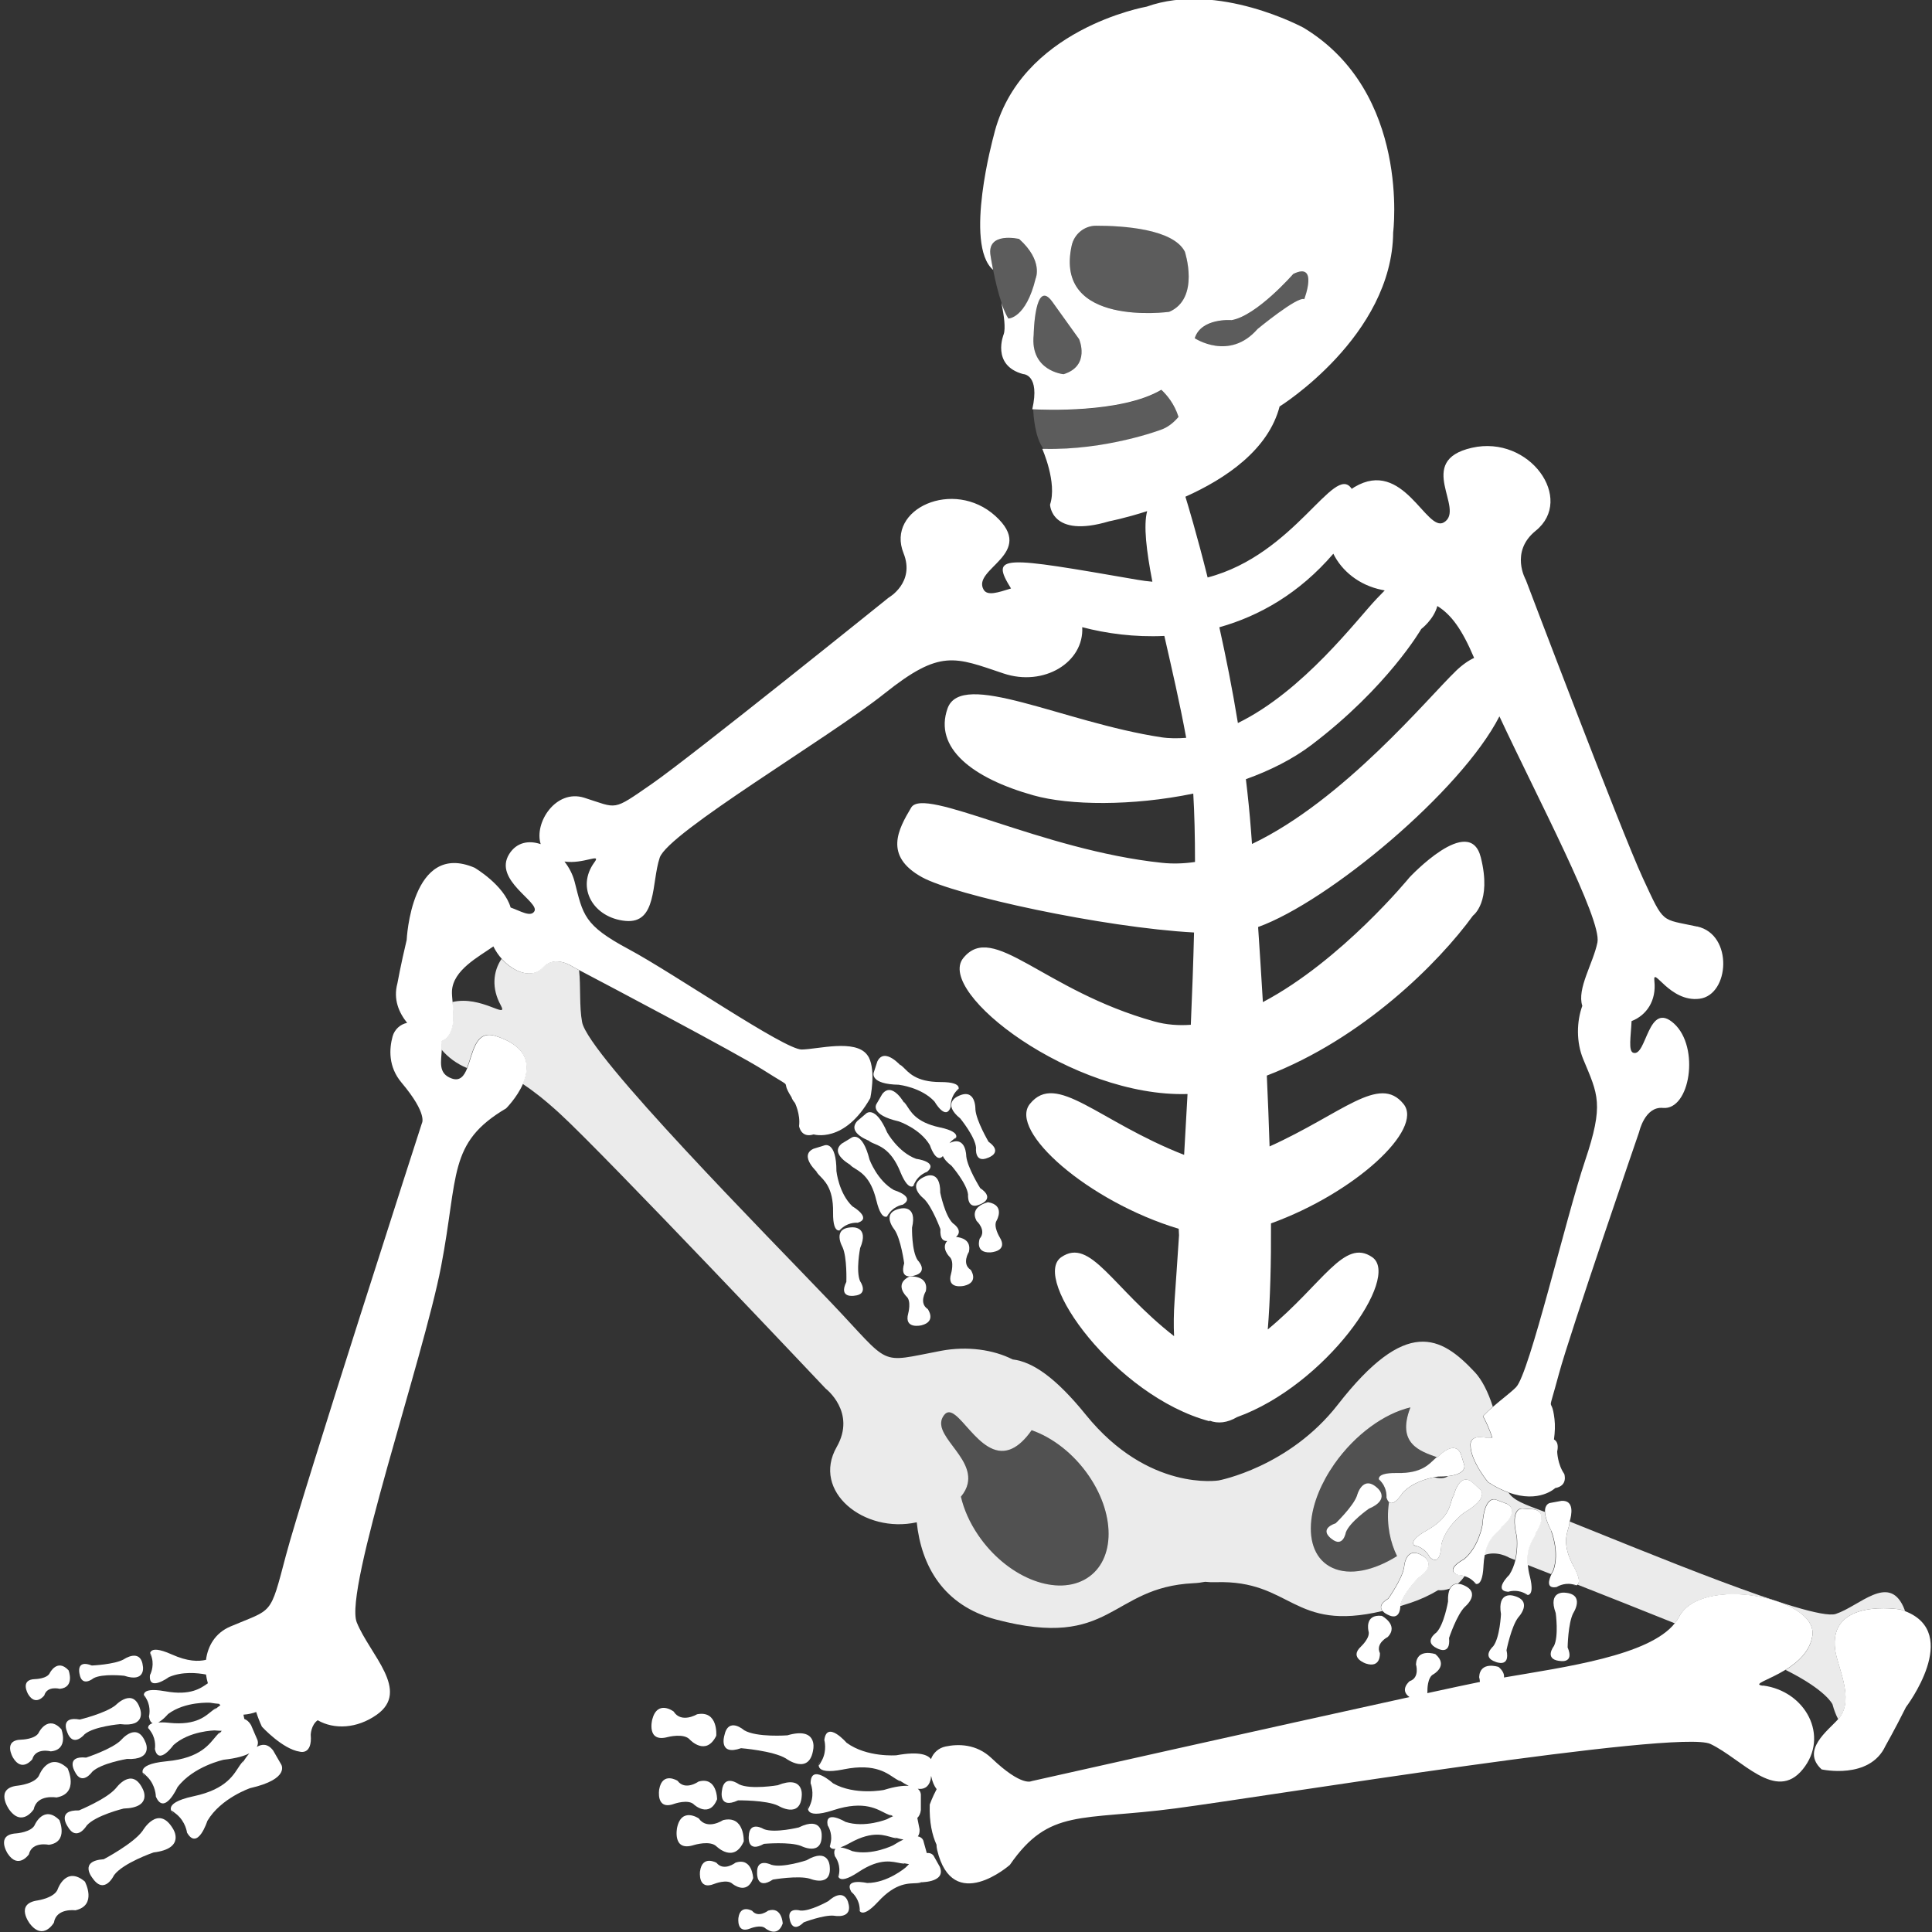
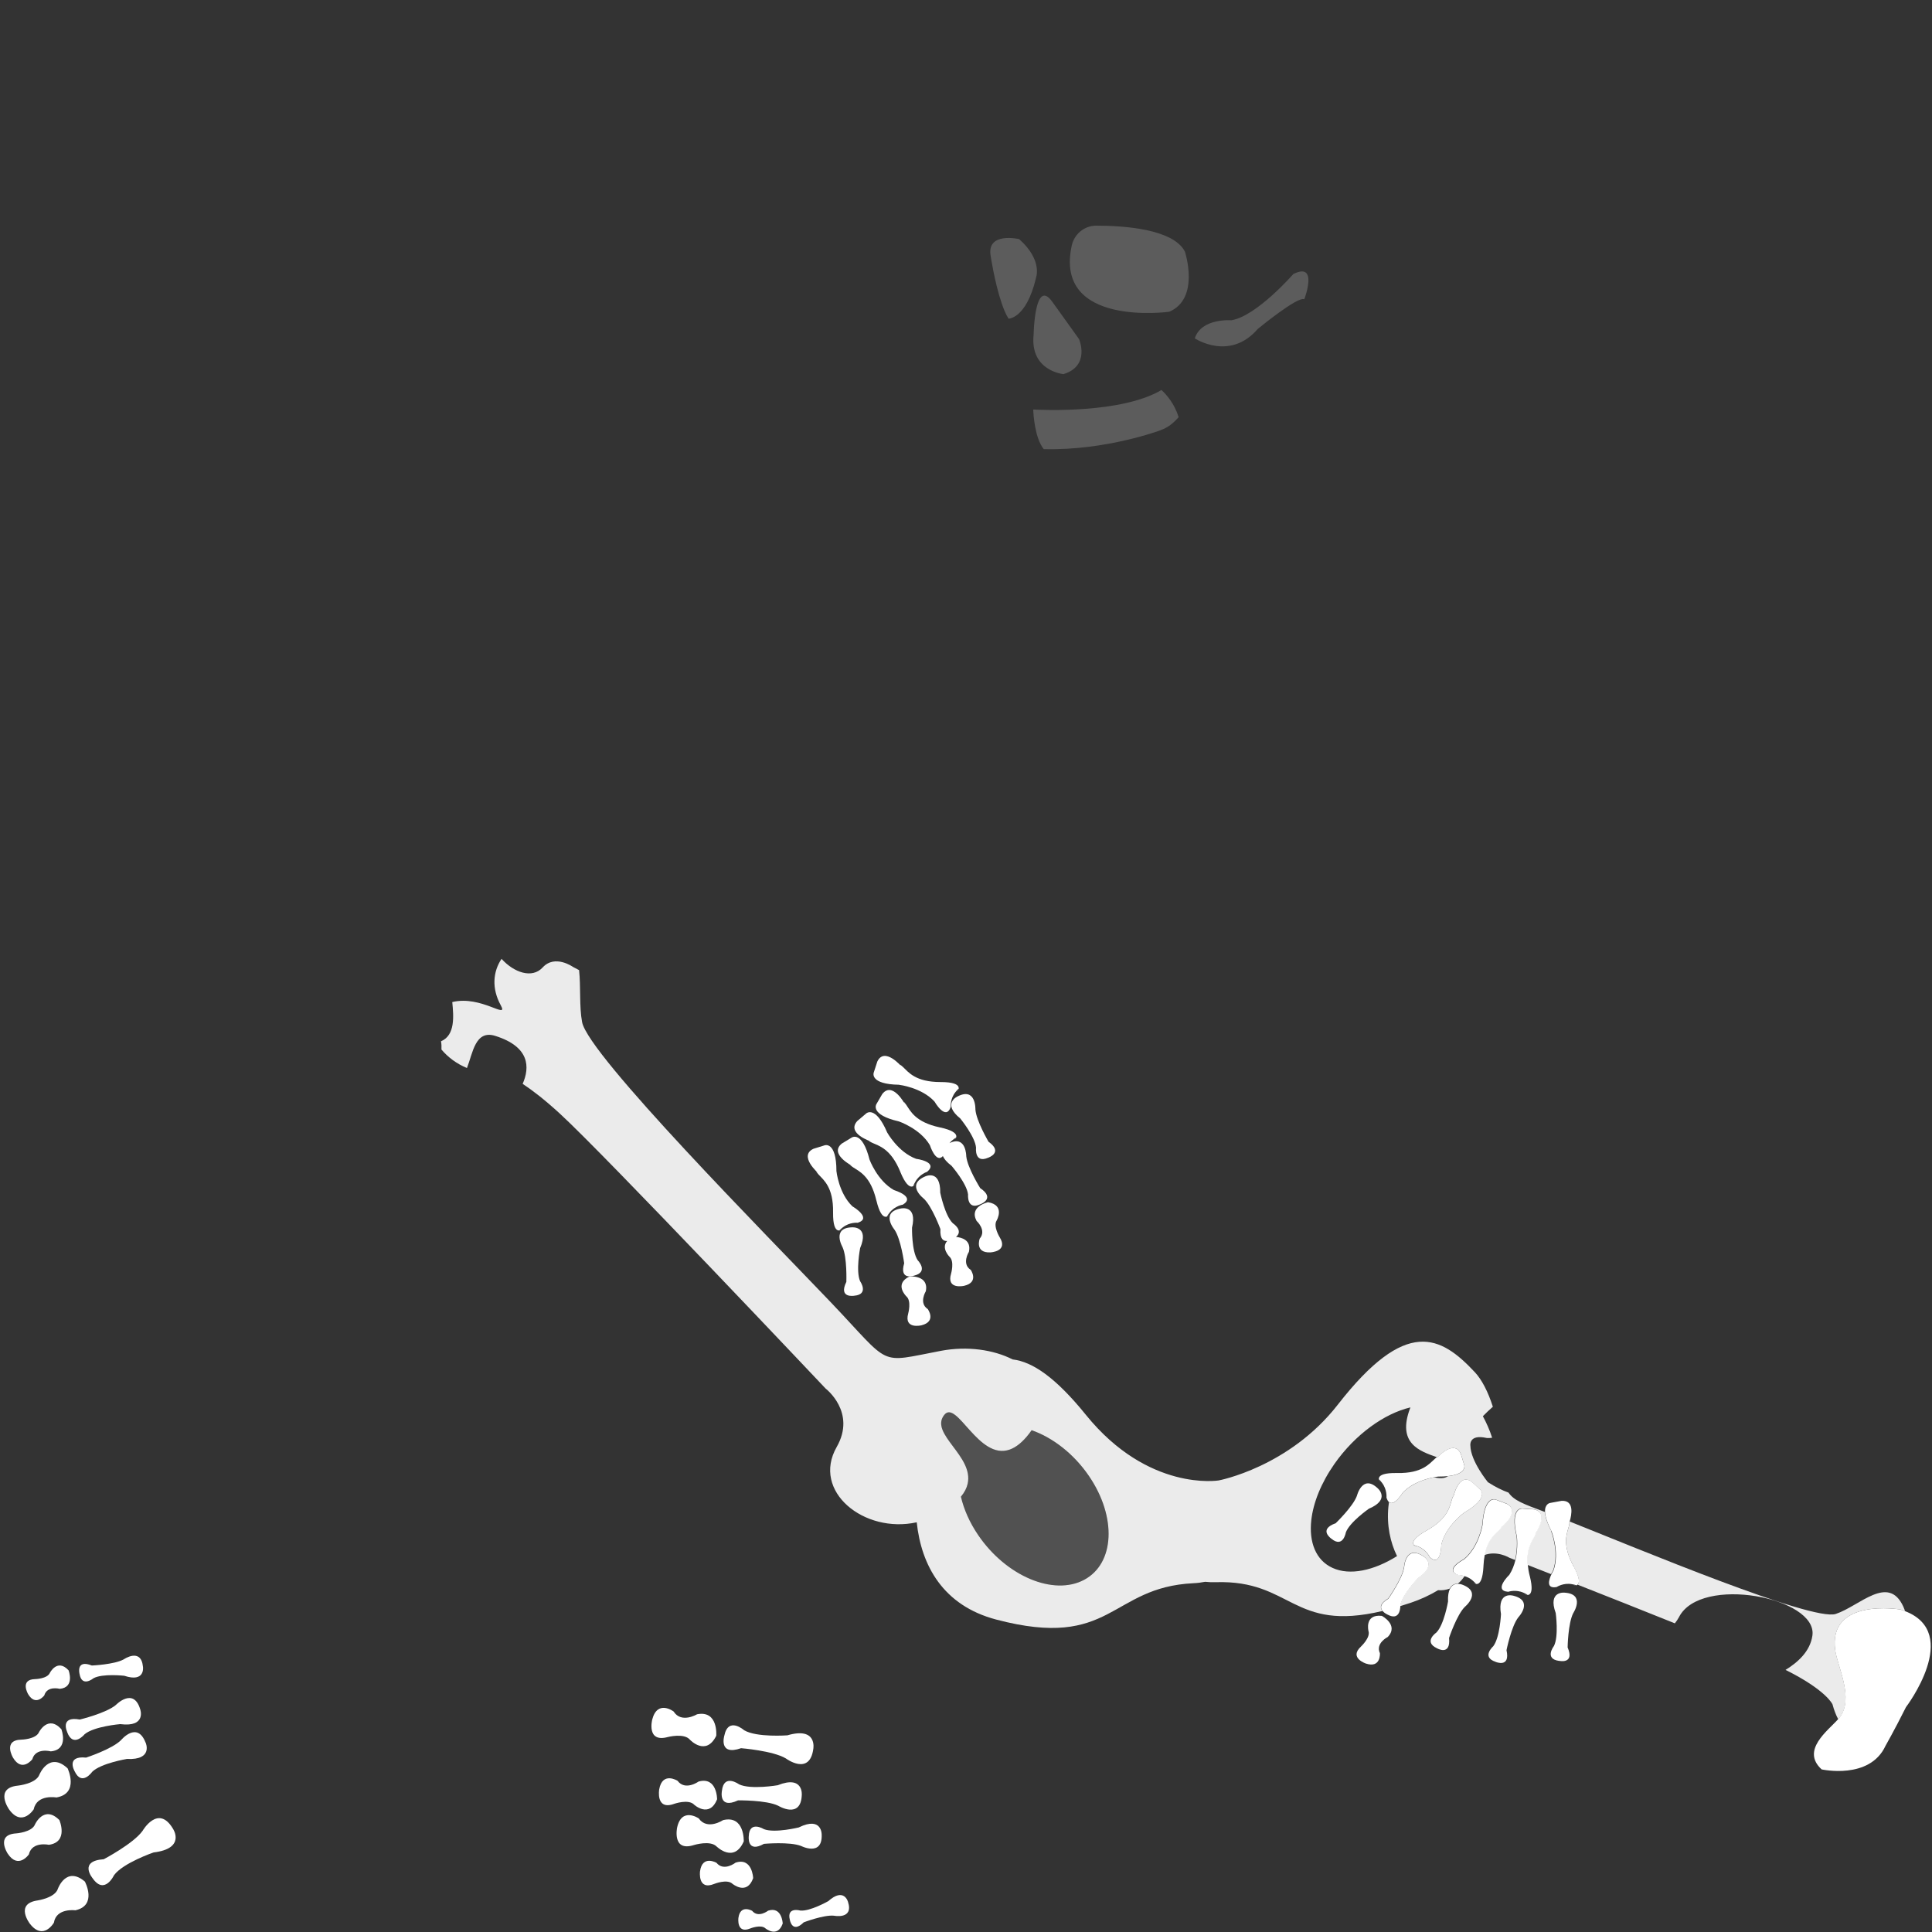
<svg xmlns="http://www.w3.org/2000/svg" viewBox="0 0 300 300">
  <rect x="0" y="0" width="300" height="300" fill="#333333" stroke="none" />
  <g fill="#fff">
-     <path d="m 207.19 227.36 c -2.08 2.96 -3.27 6 -3.58 8.67 -.39 3.44 .7 6.25 3.29 7.43 2.7 1.24 6.44 .42 10.02 -1.83 -1.05 -2.14 -1.62 -4.78 -1.34 -7.66 .03 -.26 .06 -.49 .09 -.72 -.15 -.13 -.29 -.35 -.39 -.7 0 0 .14 -1.24 -.7 -2.3 -.83 -1.07 -.29 -.11 -.29 -.11 s -1.25 -1.46 2.58 -1.4 h .07 c 3.91 .08 5.03 -1.46 5.88 -2.22 .13 -.12 .22 -.19 .29 -.25 -2.64 -.92 -6.25 -2.11 -4.15 -7.63 .01 -.02 .02 -.04 .03 -.07 -4.02 .94 -8.57 4.17 -11.8 8.78 z m 6.72 3.73 s 2.07 1.73 -1.36 3.18 c 0 0 -2.99 2.08 -3.58 3.69 0 0 -.4 2.47 -2.23 .98 0 0 -2.1 -1.42 .62 -2.4 0 0 2.73 -2.61 3.32 -4.28 0 0 .85 -3.4 3.22 -1.18 z" opacity=".15" />
    <path d="m 180.27 66.77 c 1.08 -.37 1.98 -1.1 2.75 -2 -.64 -2.04 -1.81 -3.42 -2.67 -4.21 -6.24 3.69 -18.6 3.1 -19.91 3.03 .03 .84 .25 4.42 1.63 6.15 9.73 .25 18.21 -2.96 18.21 -2.96 z" opacity=".2" />
-     <path d="m 181.54 48.42 c 4.87 -2.06 2.45 -9.36 2.45 -9.36 -1.83 -3.52 -9.53 -4.02 -13.78 -4.02 -1.83 0 -3.4 1.3 -3.79 3.09 -2.79 12.75 15.13 10.28 15.13 10.28 z" opacity=".2" />
+     <path d="m 181.54 48.42 c 4.87 -2.06 2.45 -9.36 2.45 -9.36 -1.83 -3.52 -9.53 -4.02 -13.78 -4.02 -1.83 0 -3.4 1.3 -3.79 3.09 -2.79 12.75 15.13 10.28 15.13 10.28 " opacity=".2" />
    <path d="m 165.12 58.1 c 4.25 -1.3 2.43 -5.45 2.43 -5.45 l -4.15 -5.79 c -2.75 -3.84 -2.9 5.11 -2.9 5.11 -.59 5.63 4.61 6.12 4.61 6.12 z" opacity=".2" />
    <path d="m 160.83 43.25 s 1.22 -2.73 -2.57 -6.12 c 0 0 -5.11 -1.2 -4.43 2.63 0 0 .14 .9 .39 2.18 .29 1.48 .74 3.45 1.31 5.12 .32 .95 .68 1.81 1.08 2.42 0 0 2.72 .03 4.24 -6.23 z" opacity=".2" />
    <path d="m 195.28 51.1 s 6.24 -5.15 7.25 -4.63 c 0 0 2.26 -5.88 -1.7 -3.92 0 0 -5.72 6.56 -9.63 7.18 0 0 -4.67 -.37 -5.67 2.81 0 0 5.38 3.59 9.75 -1.43 z" opacity=".2" />
    <path d="m 150.71 197.17 c -1.42 -.95 -.26 -2.78 -.26 -2.78 .41 -1.87 -1.17 -2.24 -2 -2.32 1.22 -1.01 -.49 -2.12 -.49 -2.12 -1.24 -1.18 -1.96 -4.75 -1.96 -4.75 .04 -3.72 -2.37 -2.51 -2.37 -2.51 -2.99 1.29 -.2 3.42 -.2 3.42 1.3 1.21 2.6 4.75 2.6 4.75 -.1 1.57 .48 1.88 1.04 1.84 -.98 1.12 .37 2.45 .37 2.45 .8 .71 .24 2.63 .24 2.63 -.75 2.53 2.03 1.88 2.03 1.88 2.39 -.56 1.01 -2.5 1.01 -2.5 z" />
    <path d="m 135.27 177.26 s -.87 -.29 .16 .19 2.89 .89 4.37 4.51 c .01 .02 .02 .04 .02 .06 1.47 3.54 2.31 1.81 2.31 1.81 s -.66 .88 -.01 -.31 1.84 -1.56 1.84 -1.56 c 1.84 -1.56 -1.71 -2.02 -1.71 -2.02 -2.8 -1.03 -4.49 -4.09 -4.49 -4.09 -1.83 -4.28 -3.25 -2.96 -3.25 -2.96 l -1.39 1.18 c -1.75 1.93 2.15 3.19 2.15 3.19 z" />
    <path d="m 143.76 200.49 c .51 -2.52 -2.52 -2.29 -2.52 -2.29 -2.49 1.2 -.49 3.11 -.49 3.11 .81 .7 .28 2.63 .28 2.63 -.71 2.54 2.06 1.85 2.06 1.85 2.38 -.6 .97 -2.52 .97 -2.52 -1.43 -.93 -.3 -2.77 -.3 -2.77 z" />
    <path d="m 141.98 198.07 c 2.28 -.59 .52 -2.38 .52 -2.38 -.96 -1.42 -.88 -5.06 -.88 -5.06 .85 -3.63 -1.77 -2.97 -1.77 -2.97 -3.2 .6 -.95 3.29 -.95 3.29 1 1.47 1.5 5.21 1.5 5.21 -.81 2.77 1.57 1.91 1.57 1.91 z" />
    <path d="m 140.19 187.06 c 2.06 -1.25 -1.37 -2.26 -1.37 -2.26 -2.6 -1.46 -3.8 -4.74 -3.8 -4.74 -1.14 -4.52 -2.75 -3.43 -2.75 -3.43 l -1.55 .94 c -2.03 1.63 1.62 3.48 1.62 3.48 s -.81 -.42 .13 .21 2.71 1.33 3.61 5.14 c .01 .02 .01 .04 .02 .06 .9 3.73 2 2.15 2 2.15 s -.79 .77 .03 -.3 c .83 -1.08 2.06 -1.25 2.06 -1.25 z" />
    <path d="m 133.56 193.81 c 1.46 -3.43 -1.23 -3.23 -1.23 -3.23 -3.25 .05 -1.5 3.08 -1.5 3.08 .73 1.62 .59 5.39 .59 5.39 -1.27 2.59 1.22 2.15 1.22 2.15 2.35 -.2 .92 -2.25 .92 -2.25 -.7 -1.57 0 -5.14 0 -5.14 z" />
    <path d="m 132.4 187.36 c -2.17 -2.05 -2.52 -5.52 -2.52 -5.52 0 -4.66 -1.82 -4 -1.82 -4 l -1.74 .54 c -2.36 1.09 .72 3.77 .72 3.77 s -.69 -.61 .07 .23 2.31 1.95 2.25 5.86 v .06 c -.04 3.83 1.41 2.57 1.41 2.57 s -.96 .55 .11 -.29 2.3 -.71 2.3 -.71 c 2.3 -.71 -.78 -2.53 -.78 -2.53 z" />
    <path d="m 149.12 173.69 s 2.31 2.82 2.44 4.53 c 0 0 -.29 2.49 1.88 1.55 0 0 2.41 -.8 .06 -2.48 0 0 -1.92 -3.25 -2.04 -5.02 0 0 .11 -3.51 -2.78 -2.01 0 0 -2.46 1.1 .45 3.43 z" />
    <path d="m 139.62 168.45 s 3.47 .4 5.49 2.6 c 0 0 1.77 3.1 2.52 .81 0 0 -.11 -1.24 .74 -2.29 .86 -1.05 .29 -.1 .29 -.1 s 1.28 -1.44 -2.55 -1.45 c -.02 0 -.04 0 -.06 0 -3.91 0 -5 -1.56 -5.83 -2.33 s -.23 -.08 -.23 -.08 -2.64 -3.12 -3.76 -.78 l -.56 1.73 s -.69 1.81 3.97 1.88 z" />
    <path d="m 154.76 189.52 s 1.39 -2.39 -1.34 -2.84 c 0 0 -2.98 .63 -1.78 2.9 0 0 1.61 1.45 .49 2.75 0 0 -.82 2.24 1.64 2.14 0 0 2.85 -.11 1.46 -2.35 0 0 -1.05 -1.7 -.47 -2.6 z" />
    <path d="m 152.21 184.5 s -2 -3.2 -2.17 -4.96 c 0 0 0 -3.29 -2.6 -2.04 .13 -.15 .27 -.3 .44 -.44 1.06 -.85 .3 -.04 .3 -.04 s 1.55 -1.14 -2.19 -1.95 c -.02 -.01 -.04 -.01 -.06 -.01 -3.83 -.82 -4.56 -2.57 -5.21 -3.5 s -.21 -.12 -.21 -.12 -1.93 -3.61 -3.52 -1.55 l -.91 1.57 s -1.05 1.63 3.49 2.67 c 0 0 3.31 1.12 4.82 3.69 0 0 .93 2.9 2.02 1.7 .19 .43 .59 .93 1.35 1.51 0 0 2.38 2.75 2.56 4.46 0 0 -.22 2.5 1.92 1.5 0 0 2.38 -.86 -.01 -2.48 z" />
    <path d="m 8.99 293.28 c -.43 1.42 -3.16 1.82 -3.16 1.82 -3.6 .52 -1.18 3.63 -1.18 3.63 2.09 2.67 3.72 -.18 3.72 -.18 .37 -2.32 3.33 -1.92 3.33 -1.92 3.46 -.76 1.48 -4.46 1.48 -4.46 -2.91 -2.47 -4.19 1.11 -4.19 1.11 z" />
    <path d="m 22.14 284.29 c -1.42 1.99 -6.03 4.41 -6.03 4.41 -3.98 .27 -1.73 2.95 -1.73 2.95 1.85 2.67 3.32 -.46 3.32 -.46 1.39 -1.91 6.14 -3.54 6.14 -3.54 5.1 -.62 3.01 -3.7 3.01 -3.7 -2.3 -3.85 -4.71 .34 -4.71 .34 z" />
    <path d="m 4.49 287.92 c .5 -2.03 3.09 -1.46 3.09 -1.46 3.12 -.42 1.64 -3.84 1.64 -3.84 -2.4 -2.4 -3.79 .68 -3.79 .68 -.48 1.22 -2.93 1.39 -2.93 1.39 -3.23 .2 -1.31 3.13 -1.31 3.13 1.66 2.52 3.31 .11 3.31 .11 z" />
-     <path d="m 17.96 277.71 c -1.42 1.65 -5.7 3.41 -5.7 3.41 -3.54 -.09 -1.77 2.47 -1.77 2.47 1.42 2.52 2.98 -.13 2.98 -.13 1.39 -1.58 5.73 -2.63 5.73 -2.63 4.56 -.13 2.97 -3.03 2.97 -3.03 -1.72 -3.6 -4.2 -.09 -4.2 -.09 z" />
    <path d="m 5.24 280.94 c .49 -2.38 3.52 -1.83 3.52 -1.83 3.6 -.62 1.74 -4.52 1.74 -4.52 -2.88 -2.68 -4.37 .95 -4.37 .95 -.51 1.44 -3.34 1.73 -3.34 1.73 -3.73 .37 -1.39 3.68 -1.39 3.68 2.03 2.85 3.84 -.01 3.84 -.01 z" />
    <path d="m 22.6 270.58 c -1.32 -3.39 -3.81 -.37 -3.81 -.37 -1.41 1.4 -5.42 2.71 -5.42 2.71 -3.21 -.33 -1.78 2.12 -1.78 2.12 1.12 2.39 2.72 .09 2.72 .09 1.37 -1.34 5.39 -2 5.39 -2 4.16 .2 2.91 -2.55 2.91 -2.55 z" />
    <path d="m 5.02 273.16 c .53 -1.83 2.87 -1.21 2.87 -1.21 2.86 -.26 1.64 -3.44 1.64 -3.44 -2.09 -2.28 -3.48 .47 -3.48 .47 -.49 1.1 -2.72 1.15 -2.72 1.15 -2.95 .06 -1.31 2.8 -1.31 2.8 1.41 2.36 3.01 .23 3.01 .23 z" />
    <path d="m 6.88 263.25 c .45 -1.53 2.4 -1.01 2.4 -1.01 2.39 -.22 1.37 -2.87 1.37 -2.87 -1.75 -1.9 -2.91 .4 -2.91 .4 -.41 .92 -2.27 .96 -2.27 .96 -2.46 .05 -1.1 2.34 -1.1 2.34 1.18 1.97 2.51 .19 2.51 .19 z" />
    <path d="m 10.44 268.99 c .93 2.47 2.7 .3 2.7 .3 1.47 -1.23 5.53 -1.57 5.53 -1.57 4.13 .52 3.1 -2.31 3.1 -2.31 -1.05 -3.48 -3.77 -.67 -3.77 -.67 -1.51 1.28 -5.61 2.27 -5.61 2.27 -3.18 -.58 -1.94 1.97 -1.94 1.97 z" />
    <path d="m 14.51 260.6 c 1.4 -.77 4.78 -.39 4.78 -.39 3.3 1.1 2.91 -1.39 2.91 -1.39 -.29 -3.02 -2.98 -1.16 -2.98 -1.16 -1.45 .81 -4.96 .96 -4.96 .96 -2.51 -.99 -1.91 1.3 -1.91 1.3 .36 2.17 2.16 .68 2.16 .68 z" />
    <path d="m 103.68 269.73 s 2.54 -.67 3.45 .41 c 0 0 2.48 2.65 4.09 -.61 0 0 .34 -3.99 -2.98 -3.34 0 0 -2.44 1.47 -3.64 -.43 0 0 -2.5 -1.89 -3.32 1.24 0 0 -.95 3.63 2.4 2.73 z" />
    <path d="m 115.09 271.46 s 4.94 .39 6.94 1.59 c 0 0 3.69 2.76 4.26 -1.48 0 0 .67 -3.48 -4.03 -2.11 0 0 -4.77 .36 -6.71 -.79 0 0 -2.46 -2.19 -3.08 .85 0 0 -.96 3.19 2.63 1.93 z" />
    <path d="m 107.77 280.22 s 2.38 2.17 3.58 -.83 c 0 0 .01 -3.56 -2.88 -2.75 0 0 -2.06 1.48 -3.26 -.12 0 0 -2.35 -1.49 -2.85 1.34 0 0 -.57 3.29 2.32 2.24 0 0 2.2 -.78 3.09 .11 z" />
    <path d="m 114.58 279.56 s 4.41 -.07 6.27 .84 c 0 0 3.5 2.14 3.65 -1.66 0 0 .3 -3.14 -3.74 -1.53 0 0 -4.19 .72 -6 -.14 0 0 -2.36 -1.73 -2.66 1.01 0 0 -.58 2.9 2.48 1.49 z" />
    <path d="m 111.31 286.75 s 2.67 2.62 4.18 -.82 c 0 0 .16 -4.12 -3.22 -3.3 0 0 -2.44 1.63 -3.77 -.27 0 0 -2.66 -1.82 -3.36 1.44 0 0 -.8 3.78 2.6 2.7 0 0 2.59 -.81 3.57 .26 z" />
    <path d="m 124.09 283.75 s -3.77 .94 -5.47 .28 c 0 0 -2.27 -1.41 -2.35 1.1 0 0 -.33 2.68 2.36 1.18 0 0 4 -.36 5.76 .33 0 0 3.33 1.7 3.2 -1.76 0 0 .06 -2.87 -3.51 -1.14 z" />
    <path d="m 116.95 291.62 s -.13 -3.24 -2.73 -2.39 c 0 0 -1.82 1.43 -2.97 .02 0 0 -2.2 -1.26 -2.55 1.33 0 0 -.4 3.02 2.21 1.95 0 0 1.98 -.8 2.82 -.02 0 0 2.26 1.89 3.23 -.9 z" />
    <path d="m 119.27 296.69 s -1.52 1.19 -2.48 .02 c 0 0 -1.84 -1.06 -2.13 1.11 0 0 -.33 2.52 1.84 1.63 0 0 1.65 -.67 2.35 -.02 0 0 1.88 1.57 2.69 -.75 0 0 -.11 -2.7 -2.28 -1.99 z" />
-     <path d="m 119.81 289.58 s -2.37 -1.23 -2.25 1.28 c 0 0 -.12 2.7 2.45 1 0 0 3.96 -.68 5.77 -.13 0 0 3.45 1.44 3.05 -2.01 0 0 -.17 -2.87 -3.59 -.86 0 0 -3.68 1.23 -5.43 .71 z" />
    <path d="m 128.61 295.21 s -2.81 1.6 -4.33 1.46 c 0 0 -2.14 -.62 -1.64 1.41 0 0 .34 2.23 2.16 .42 0 0 3.14 -1.2 4.71 -1.03 0 0 3.06 .62 2.17 -2.14 0 0 -.6 -2.32 -3.07 -.12 z" />
    <path d="m 169.08 229.19 c -2.37 -3.47 -5.64 -5.97 -8.9 -7.11 -.13 .18 -.25 .36 -.39 .54 -1.05 1.36 -2.05 2.12 -2.99 2.46 -4.88 1.77 -8.24 -7.86 -10.2 -5.36 -2.3 2.94 4.65 6.39 3.64 10.7 -.15 .64 -.48 1.3 -1.04 1.99 .46 1.96 1.35 4.01 2.69 5.97 4.34 6.36 11.71 9.47 16.45 6.93 4.75 -2.54 5.08 -9.75 .74 -16.12 z" opacity=".15" />
    <path d="m 240.91 237.77 c -.73 -1.39 -.99 -2.34 -1.01 -2.99 -3.35 -1.25 -4.8 -1.77 -5.66 -3.01 -.97 -.35 -2.03 -.86 -3.2 -1.62 0 0 -2.69 -3.27 -2.72 -5.68 0 0 -.29 -1.82 2.54 -1.18 0 0 .38 .04 .84 -.04 -.39 -1.2 -.88 -2.32 -1.44 -3.34 .49 -.51 1.02 -1 1.55 -1.47 -.74 -2.33 -1.72 -4.22 -2.79 -5.36 -5.31 -5.68 -10.67 -8.6 -21.29 5.04 -7.57 9.72 -18.49 11.76 -18.49 11.76 s -10.91 1.81 -20.62 -10.18 c -4.69 -5.8 -8.29 -8.25 -11.38 -8.61 -2.98 -1.52 -7.05 -2.1 -11.1 -1.34 -10.01 1.89 -7.52 2.55 -17.21 -7.61 s -37.57 -38.3 -38.54 -43.42 c -.46 -2.44 -.19 -5.51 -.47 -8.08 -.6 -.32 -.95 -.5 -.95 -.5 s -2.8 -1.99 -4.7 .08 c -1.64 1.79 -4.46 .8 -6.39 -1.33 -1.32 1.97 -1.57 4.57 -.12 7.21 1.26 2.3 -3.04 -1.59 -7.53 -.5 .21 2.19 .48 5.15 -1.75 6.09 .08 .41 .09 .84 .07 1.28 1 1.19 2.38 2.23 3.96 2.87 .91 -2.3 1.27 -5.97 4.39 -4.99 5.39 1.69 5.38 4.89 4.26 7.45 1.46 .96 3.34 2.39 5.72 4.57 7.05 6.45 41.33 42.75 41.33 42.75 s 4.8 3.66 1.71 9.07 c -3.93 6.88 4.26 13.5 12.43 11.69 .71 6.71 4.09 12.93 12.33 15.1 18.08 4.77 17.63 -5.01 30.63 -5.64 .67 -.03 1.26 -.11 1.82 -.22 .5 .05 1.04 .08 1.65 .06 11.87 -.37 11.85 7.81 25.9 4.47 -.38 -.43 -.51 -1.11 .89 -1.95 0 0 2.12 -3 2.42 -4.77 0 -.02 .01 -.05 .02 -.07 0 0 .18 -3.5 2.93 -1.77 0 0 2.36 1.3 -.72 3.38 0 0 -.15 .16 -.39 .42 -.72 .81 -2.21 2.61 -2.41 3.89 v .12 c .53 -.16 1.07 -.33 1.63 -.52 1.58 -.53 2.99 -1.2 4.26 -1.96 .62 .05 1.23 -.03 1.81 -.25 .32 -.63 .84 -.77 1.26 -.76 .38 -.32 .73 -.71 1.05 -1.19 -.58 -.18 -1.03 -.17 -1.03 -.17 -2.25 -.85 .93 -2.47 .93 -2.47 2.29 -1.91 2.85 -5.36 2.85 -5.36 .29 -4.65 2.06 -3.88 2.06 -3.88 l 1.7 .64 c 2.29 1.23 -.95 3.72 -.95 3.72 s .72 -.56 -.09 .23 c -.68 .67 -1.92 1.49 -2.41 4.04 2 -.75 3.9 .42 3.9 .42 s .31 .12 .87 .34 c .46 -1.92 .23 -3.69 .23 -3.69 -1.08 -4.53 .85 -4.31 .85 -4.31 l 1.81 .12 c 2.55 .51 .17 3.84 .17 3.84 s .53 -.75 -.02 .24 c -.45 .83 -1.38 1.99 -1.12 4.56 1.01 .39 2.25 .88 3.67 1.44 .17 -.36 .33 -.62 .33 -.62 .97 -2.82 -.32 -6.06 -.32 -6.06 z m -72.56 7.54 c -4.75 2.54 -12.11 -.56 -16.45 -6.93 -1.34 -1.96 -2.23 -4.01 -2.69 -5.97 .56 -.68 .89 -1.34 1.04 -1.99 1.01 -4.32 -5.94 -7.76 -3.64 -10.7 1.96 -2.51 5.33 7.12 10.2 5.36 .94 -.34 1.94 -1.1 2.99 -2.46 .14 -.18 .26 -.36 .39 -.54 3.26 1.14 6.53 3.64 8.9 7.11 4.34 6.36 4.01 13.58 -.74 16.12 z m 49.47 -13.53 s -1.31 2.19 -2.14 1.47 c -.03 .23 -.07 .47 -.09 .72 -.28 2.88 .29 5.52 1.34 7.66 -3.59 2.25 -7.32 3.07 -10.02 1.83 -2.59 -1.18 -3.68 -3.99 -3.29 -7.43 .3 -2.67 1.5 -5.72 3.58 -8.7 3.24 -4.62 7.79 -7.85 11.81 -8.79 -.01 .01 -.01 .02 -.01 .03 -.01 .02 -.02 .04 -.03 .07 -2.1 5.52 1.51 6.7 4.15 7.63 .22 -.18 .16 -.09 .07 .03 h .01 c .56 -.58 2.71 -2.61 3.64 -.55 l .53 1.74 s .5 1.41 -2.54 1.73 c -.55 .4 -1.32 .35 -2.19 .18 -1.13 .22 -3.34 .83 -4.82 2.38 z m 9.5 3.13 s -2.83 2.05 -3.52 4.95 c 0 0 -.03 3.58 -1.8 1.94 0 0 -.51 -1.14 -1.77 -1.64 s -.3 .05 -.3 .05 -1.82 -.63 1.52 -2.51 c .02 -.01 .04 -.02 .06 -.03 3.42 -1.91 3.6 -3.8 3.95 -4.88 s .17 -.18 .17 -.18 .78 -4.02 2.9 -2.52 l 1.33 1.24 s 1.49 1.24 -2.55 3.58 z" opacity=".9" />
    <path d="m 284.98 256.27 c -1.17 -8.25 10.1 -6.35 10.1 -6.35 .26 .08 .51 .17 .75 .26 -.09 -.24 -.18 -.47 -.28 -.7 -2.34 -5.09 -6.78 -.1 -10.49 1.13 -3.64 1.21 -30.79 -10.16 -41.32 -14.35 -.08 .28 -.16 .48 -.16 .48 s .33 -.86 .04 .24 c -.28 1.1 -1.14 2.8 .72 6.24 .01 .02 .02 .04 .03 .06 .97 1.8 .88 2.51 .6 2.79 4.54 1.79 9.96 3.93 15.1 6 .25 -.31 .47 -.64 .65 -.98 3.37 -6.56 21.54 -3.03 20.71 2.88 -.35 2.46 -2.27 4.16 -4.17 5.33 6.35 3.16 7.29 5.35 7.29 5.35 .24 .9 .54 1.67 .89 2.32 .09 -.1 .18 -.2 .25 -.3 2.24 -2.96 -.34 -7.81 -.7 -10.39 z" opacity=".9" />
    <path d="m 225.15 246.7 c -.21 .42 -.34 1.05 -.3 1.99 0 0 -.61 3.59 -1.81 4.81 0 0 -2.06 1.42 .07 2.43 0 0 2.18 1.29 1.9 -1.59 0 0 1.19 -3.58 2.45 -4.83 0 0 2.71 -2.22 -.31 -3.41 0 0 -.32 -.15 -.73 -.16 -.43 -.01 -.94 .13 -1.26 .76 z" />
    <path d="m 232.94 237.47 c .81 -.79 .09 -.23 .09 -.23 s 3.24 -2.49 .95 -3.72 l -1.7 -.64 s -1.78 -.77 -2.06 3.88 c 0 0 -.56 3.45 -2.85 5.36 0 0 -3.18 1.63 -.93 2.47 0 0 .46 -.02 1.03 .17 .38 .12 .82 .32 1.22 .68 1.01 .9 .09 .29 .09 .29 s 1.37 1.35 1.57 -2.48 c 0 -.02 0 -.04 0 -.06 .03 -.63 .1 -1.18 .19 -1.68 .49 -2.55 1.73 -3.38 2.41 -4.04 z" />
    <path d="m 232.23 258.05 s 2.32 1.01 1.7 -1.81 c 0 0 .74 -3.7 1.83 -5.1 0 0 2.42 -2.54 -.73 -3.35 0 0 -2.57 -.82 -1.96 2.85 0 0 -.16 3.64 -1.21 5 0 0 -1.87 1.66 .36 2.4 z" />
    <path d="m 238.35 238.46 c .54 -1 .02 -.24 .02 -.24 s 2.38 -3.33 -.17 -3.84 l -1.81 -.12 s -1.93 -.22 -.85 4.31 c 0 0 .23 1.77 -.23 3.69 -.19 .77 -.48 1.55 -.94 2.27 0 0 -2.57 2.48 -.17 2.64 0 0 1.17 -.41 2.4 .16 s .17 .25 .17 .25 1.71 .89 .78 -2.83 c -.01 -.02 -.01 -.04 -.02 -.06 -.16 -.62 -.24 -1.16 -.29 -1.67 -.26 -2.56 .67 -3.73 1.12 -4.56 z" />
    <path d="m 242.08 257.89 s 2.47 .58 1.34 -2.08 c 0 0 .06 -3.77 .88 -5.34 0 0 1.92 -2.93 -1.32 -3.16 0 0 -2.68 -.34 -1.41 3.16 0 0 .5 3.61 -.28 5.13 0 0 -1.54 1.97 .79 2.3 z" />
    <path d="m 244.37 243.27 c -.01 -.02 -.02 -.04 -.03 -.06 -1.86 -3.44 -1 -5.14 -.72 -6.24 s -.04 -.24 -.04 -.24 .07 -.19 .16 -.48 c .3 -1.01 .77 -3.31 -1.26 -3.2 l -1.79 .33 s -.84 .12 -.78 1.4 c .03 .65 .29 1.6 1.01 2.99 0 0 1.3 3.25 .32 6.06 0 0 -.16 .26 -.33 .62 -.41 .86 -.86 2.29 .81 1.98 0 0 1.04 -.69 2.37 -.44 s .23 .21 .23 .21 .41 .09 .66 -.15 c .29 -.28 .37 -.99 -.6 -2.79 z" />
    <path d="m 207.37 236.54 c -2.72 .98 -.62 2.4 -.62 2.4 1.82 1.49 2.23 -.98 2.23 -.98 .59 -1.61 3.58 -3.69 3.58 -3.69 3.43 -1.45 1.36 -3.18 1.36 -3.18 -2.37 -2.23 -3.22 1.18 -3.22 1.18 -.6 1.67 -3.32 4.28 -3.32 4.28 z" />
    <path d="m 216.95 228.73 c -.02 0 -.04 0 -.07 0 -3.83 -.06 -2.58 1.4 -2.58 1.4 s -.55 -.96 .29 .11 c .83 1.07 .7 2.3 .7 2.3 .11 .35 .24 .57 .39 .7 .83 .72 2.14 -1.47 2.14 -1.47 1.48 -1.55 3.7 -2.16 4.82 -2.38 .44 -.09 .71 -.11 .71 -.11 .57 0 1.05 -.02 1.47 -.07 3.04 -.33 2.54 -1.73 2.54 -1.73 l -.53 -1.74 c -.93 -2.05 -3.08 -.03 -3.64 .55 -.09 .09 -.14 .15 -.14 .15 s .07 -.08 .13 -.15 c .09 -.11 .15 -.2 -.07 -.03 -.07 .06 -.16 .13 -.29 .25 -.85 .75 -1.97 2.3 -5.88 2.22 z" />
    <path d="m 211.35 255.66 c -1.95 1.77 .76 2.66 .76 2.66 2.34 .76 2.16 -1.62 2.16 -1.62 -.72 -1.55 1.22 -2.51 1.22 -2.51 1.77 -1.86 -.92 -3.28 -.92 -3.28 -2.75 -.3 -2.07 2.37 -2.07 2.37 .32 1.02 -1.16 2.38 -1.16 2.38 z" />
    <path d="m 217.45 249.31 c .2 -1.28 1.69 -3.08 2.41 -3.89 .24 -.26 .39 -.42 .39 -.42 3.09 -2.08 .72 -3.38 .72 -3.38 -2.76 -1.73 -2.93 1.77 -2.93 1.77 0 .02 -.01 .05 -.02 .07 -.31 1.77 -2.42 4.77 -2.42 4.77 -1.4 .84 -1.27 1.51 -.89 1.95 .3 .34 .74 .53 .74 .53 1.8 .97 1.98 -.78 1.99 -1.27 0 -.08 0 -.12 0 -.12 z" />
    <path d="m 229.87 231.32 l -1.33 -1.24 c -2.12 -1.5 -2.9 2.52 -2.9 2.52 s .18 -.9 -.17 .18 -.54 2.97 -3.95 4.88 c -.02 .01 -.04 .02 -.06 .03 -3.34 1.88 -1.52 2.51 -1.52 2.51 s -.96 -.55 .3 -.05 1.77 1.64 1.77 1.64 c 1.77 1.64 1.8 -1.94 1.8 -1.94 .69 -2.9 3.52 -4.95 3.52 -4.95 4.03 -2.34 2.55 -3.58 2.55 -3.58 z" />
-     <path d="m 263.49 143.87 c -5.64 -1.24 -5.02 -.26 -8.38 -7.5 s -18.18 -46.32 -18.18 -46.32 -2.52 -4.36 1.53 -7.63 c 6.12 -4.93 -.94 -14.92 -9.9 -12.89 -8.97 2.03 -.91 9.55 -4.36 11.59 -2.72 1.61 -6.28 -10.02 -13.88 -5.49 -.15 .09 -.29 .19 -.43 .28 -.01 -.02 -.02 -.04 -.03 -.05 -2.7 -3.97 -8.73 10.24 -22.34 13.81 -1.68 -6.71 -3.09 -11.37 -3.45 -12.54 6.23 -2.79 12.92 -7.28 14.65 -14.1 l -.01 .08 s 17.49 -10.9 17.62 -27.03 c 0 0 2.75 -21.72 -13.91 -31.77 0 0 -13.3 -7.23 -24.36 -3.28 0 0 -19.83 3.45 -23.77 20.08 0 0 -4.65 16.86 -.08 20.8 v .01 c -.25 -1.27 -.39 -2.18 -.39 -2.18 -.67 -3.83 4.43 -2.63 4.43 -2.63 3.79 3.4 2.57 6.12 2.57 6.12 -1.52 6.25 -4.24 6.23 -4.24 6.23 -.39 -.61 -.75 -1.47 -1.08 -2.42 .41 1.97 .67 3.96 .35 4.87 0 0 -1.99 4.83 3.03 6.18 0 0 2.65 .02 1.41 5.46 0 0 .05 0 .13 .01 1.31 .07 13.67 .66 19.91 -3.03 .86 .8 2.03 2.18 2.67 4.21 -.77 .9 -1.67 1.63 -2.75 2 0 0 -8.48 3.21 -18.21 2.96 -.07 0 -.13 0 -.2 0 0 0 2.35 5.24 1.21 8.66 0 0 .14 5.29 9.17 2.59 0 0 2.47 -.47 5.91 -1.58 -.59 2.23 -.12 6.14 .81 10.96 -.75 -.07 -1.52 -.16 -2.31 -.3 -21.06 -3.65 -22.94 -3.98 -19.64 1.35 -2.03 .63 -3.66 1.19 -4.25 .19 -1.91 -3.28 8.31 -5.57 1.82 -11.45 -6.49 -5.87 -17.02 -1.1 -14.26 5.78 1.83 4.56 -2.31 6.9 -2.31 6.9 s -30.62 24.67 -36.81 28.95 -5.21 3.78 -10.47 2.12 c -4.38 -1.38 -7.81 3.87 -6.75 7.21 -1.85 -.63 -3.73 -.3 -4.88 1.52 -2.57 4.05 4.8 7.47 3.89 8.92 -.59 .94 -2.15 -.06 -3.68 -.6 -1.01 -3.49 -5.6 -6.18 -5.6 -6.18 -9.84 -4.2 -10.54 11.21 -10.54 11.21 -.92 3.85 -1.44 6.74 -1.44 6.74 -.68 2.5 .25 4.58 1.51 6.14 -1.06 .21 -1.96 1.02 -2.26 2.11 -.52 1.91 -.7 4.69 1.39 7.17 4.16 4.94 3.15 6.34 3.15 6.34 s -18.58 57.52 -21.1 67.07 -1.98 8.21 -8.64 11.05 c -2.32 .99 -3.49 2.99 -3.77 5.17 -1.18 .27 -2.83 .28 -5.32 -.84 l -.07 -.03 c -3.92 -1.74 -3.27 .31 -3.27 .31 s -.15 -1.23 .25 .24 c .39 1.46 -.29 2.68 -.29 2.68 -.29 2.68 2.94 .32 2.94 .32 2.07 -.9 4.44 -.65 5.76 -.4 .06 .46 .16 .91 .29 1.36 -1.06 .73 -2.65 1.97 -6.64 1.24 -.02 0 -.05 -.01 -.07 -.01 -4.22 -.75 -3.1 1.08 -3.1 1.08 s -.43 -1.16 .3 .17 .36 2.67 .36 2.67 c .09 .64 .3 .94 .57 1.05 -.64 .2 -.73 .55 -.69 .82 -.02 -.1 .07 -.04 .47 .56 .83 1.27 .57 2.63 .57 2.63 .57 2.63 2.89 -.62 2.89 -.62 2.49 -2.22 6.4 -2.27 6.4 -2.27 .4 .04 .75 .05 1.09 .06 -.32 .38 -.52 .65 -.52 .65 s .73 -1.03 -.31 .13 c -1.04 1.17 -2.34 3.45 -7.71 3.95 -.03 0 -.06 .01 -.09 .01 -5.26 .51 -3.32 2.32 -3.32 2.32 s -.9 -1.23 .41 .1 1.31 3.05 1.31 3.05 c 1.31 3.05 3.35 -1.44 3.35 -1.44 2.48 -3.28 7.2 -4.28 7.2 -4.28 1.94 -.21 3.18 -.58 3.97 -.99 -.7 .8 -1.17 1.67 -1.17 1.67 s .61 -1.11 -.29 .17 -1.92 3.7 -7.19 4.82 c -.03 .01 -.06 .01 -.09 .02 -5.17 1.12 -3.02 2.69 -3.02 2.69 s -1.04 -1.12 .42 .06 1.66 2.88 1.66 2.88 c 1.66 2.88 3.16 -1.82 3.16 -1.82 2.09 -3.54 6.65 -5.09 6.65 -5.09 6.27 -1.43 4.81 -3.68 4.81 -3.68 l -1.25 -2.17 c -.83 -1.08 -1.73 -1.03 -2.53 -.55 .32 -.6 .09 -1.09 .09 -1.09 l -.99 -2.3 c -.31 -.53 -.67 -.81 -1.04 -.95 l -.14 -.67 h .06 c .69 -.05 1.33 -.2 1.92 -.41 .23 .72 .51 1.47 .89 2.28 0 0 3.2 3.49 5.88 3.88 0 0 1.97 .6 1.7 -2.63 0 0 .04 -1.51 1.08 -2.25 2.55 1.47 6.09 1.31 9.15 -.84 5.33 -3.74 -1.06 -9.35 -3.08 -14.35 -2.03 -4.99 10.35 -41.01 13.09 -55.26 s 1.03 -19.2 10.1 -24.56 c 0 0 1.68 -1.67 2.61 -3.79 1.12 -2.56 1.13 -5.76 -4.26 -7.45 -3.12 -.98 -3.48 2.69 -4.39 4.99 -.48 1.22 -1.12 2.06 -2.4 1.61 -2.18 -.77 -1.63 -2.65 -1.55 -4.48 .02 -.43 .01 -.87 -.07 -1.28 2.22 -.95 1.96 -3.9 1.75 -6.09 -.06 -.67 -.12 -1.27 -.1 -1.72 .16 -3.28 4.13 -5.31 6.43 -6.94 .35 .71 .8 1.37 1.32 1.95 1.93 2.13 4.75 3.12 6.39 1.33 1.9 -2.07 4.7 -.08 4.7 -.08 s .35 .18 .95 .5 c 4.57 2.4 24.5 12.92 28.54 15.48 5.36 3.4 2.42 1.09 4.31 4.1 .02 .03 .05 .06 .07 .1 .08 .27 .25 .58 .55 .93 0 0 .87 1.75 .64 3.59 0 0 .29 1.92 2.26 1.29 0 0 4.79 1.46 8.8 -5.64 0 0 .88 -4.14 -.22 -6.3 -.08 -.16 -.18 -.29 -.28 -.43 -1.88 -2.46 -7.64 -.85 -10.15 -.81 -2.65 .04 -19.91 -11.86 -26.89 -15.59 s -7.06 -5.34 -8.37 -10.45 c -.3 -1.17 -.87 -2.24 -1.58 -3.15 2.98 .43 5.75 -1.37 4.67 .09 -2.96 4 -.14 8.66 4.8 9.13 s 4.02 -5.93 5.32 -9.82 26.3 -18.62 34.94 -25.52 c 8.65 -6.9 10.86 -5.63 18.46 -3.08 6.25 2.09 12.51 -1.73 12.21 -7.19 3.72 .98 8.1 1.58 12.75 1.36 1.15 5.05 2.42 10.51 3.39 15.82 -1.29 .1 -2.6 .11 -3.91 -.09 -15.23 -2.33 -31 -10.57 -33.15 -4.46 s 3.83 10.82 13.37 13.49 c 5.57 1.56 15.29 1.68 24.79 -.28 .18 3.02 .27 6.63 .27 10.62 -1.72 .25 -3.43 .31 -5.12 .13 -18.73 -1.96 -36.96 -11.93 -38.95 -8.58 s -4.32 7.49 1.67 10.81 c 5.06 2.8 28.13 7.82 42.25 8.59 -.11 4.62 -.29 9.47 -.5 14.33 -1.91 .14 -3.81 0 -5.64 -.51 -17.38 -4.84 -25.05 -15.62 -29.7 -9.84 -4.29 5.33 16.95 21.65 34.83 21.1 -.17 3.24 -.35 6.41 -.53 9.45 -13.39 -5.23 -19.84 -13.01 -23.95 -7.91 -3.37 4.18 8.99 15.13 23.11 19.39 l .05 1.01 c -.27 4.14 -.52 7.62 -.69 10.11 -.14 1.99 -.16 3.84 -.08 5.55 -9.61 -7.49 -12.94 -15.4 -17.51 -12.27 -4.76 3.26 8.44 21.59 23 25.48 l .03 -.09 c 1.3 .5 2.74 .34 4.26 -.55 13.73 -4.93 25.51 -21.73 20.98 -24.84 -4.35 -2.98 -7.58 4.07 -16.21 11.23 .38 -4.66 .53 -10.3 .5 -16.47 13.02 -4.71 23.75 -14.62 20.58 -18.54 -3.77 -4.68 -9.52 1.5 -20.8 6.59 -.11 -3.62 -.26 -7.32 -.43 -11 14.88 -5.72 26.67 -17.48 32.02 -24.85 0 0 2.95 -2.11 1.21 -9.03 -1.73 -6.92 -11.08 3.11 -11.08 3.11 s -10.53 12.9 -22.76 19.36 c -.24 -4.04 -.49 -7.95 -.74 -11.66 10.96 -3.96 31.51 -21.07 37.47 -32.71 5.91 12.67 15.93 31.55 15.22 35.1 -.66 3.26 -3.22 7.19 -2.35 9.85 -.89 2.44 -.96 5.64 .15 8.3 2.28 5.48 3.25 6.93 .27 15.78 s -8.63 33.05 -10.71 35.14 c -.81 .82 -2.2 1.84 -3.56 3.02 -.54 .47 -1.07 .96 -1.55 1.47 .56 1.02 1.04 2.14 1.44 3.34 -.47 .08 -.84 .04 -.84 .04 -2.83 -.64 -2.54 1.18 -2.54 1.18 .02 2.42 2.72 5.68 2.72 5.68 1.16 .76 2.22 1.26 3.2 1.62 4.74 1.71 7.21 -.69 7.21 -.69 2.04 -.36 1.41 -2.19 1.41 -2.19 -1.06 -1.52 -1.1 -3.48 -1.1 -3.48 .25 -1.13 -.08 -1.65 -.5 -1.88 .15 -1.1 .2 -2.21 .08 -3.17 -.48 -4.13 -1.26 .23 .69 -7.02 1.66 -6.19 12.46 -37.57 12.46 -37.57 s .88 -3.98 3.68 -3.72 c 4.22 .4 5.78 -9.42 1.73 -13.1 -4.06 -3.68 -4.24 5.21 -6.32 4.54 -.8 -.26 -.38 -2.51 -.27 -4.92 2.31 -.9 3.88 -3.15 3.54 -6.23 -.27 -2.45 2.35 3.35 7.01 2.76 4.67 -.59 5.28 -9.98 -.36 -11.22 z m -72.3 -94.15 c 3.91 -.62 9.63 -7.18 9.63 -7.18 3.96 -1.95 1.7 3.92 1.7 3.92 -1.01 -.52 -7.25 4.63 -7.25 4.63 -4.37 5.02 -9.75 1.43 -9.75 1.43 1 -3.18 5.67 -2.81 5.67 -2.81 z m -157.9 215.81 s .74 -.71 -.27 .06 c -1.01 .76 -2.4 2.38 -6.75 1.93 -.02 0 -.05 -.01 -.07 -.01 -.68 -.07 -1.21 -.07 -1.63 -.05 .76 -.39 1.52 -1.3 1.52 -1.3 2.66 -2.01 6.56 -1.76 6.56 -1.76 .52 .09 .96 .14 1.37 .17 .07 .07 .13 .15 .2 .22 -.55 .38 -.93 .75 -.93 .75 z m 131.83 -207.43 s -5.2 -.49 -4.61 -6.12 c 0 0 .15 -8.95 2.9 -5.11 l 4.15 5.79 s 1.82 4.15 -2.43 5.45 z m 16.42 -9.68 s -17.92 2.47 -15.13 -10.28 c .39 -1.79 1.96 -3.09 3.79 -3.09 4.25 0 11.95 .5 13.78 4.02 0 0 2.42 7.29 -2.45 9.36 z m 7.8 48.98 c 6.2 -1.74 12.4 -5.25 17.7 -11.42 1.31 2.67 4.01 4.91 7.57 5.62 .14 .03 .28 .06 .41 .08 -.4 .41 -.81 .84 -1.25 1.29 -3.01 3.15 -11.36 14.33 -21.55 19.3 -.86 -5.28 -1.87 -10.33 -2.88 -14.87 z m 36.69 6.83 c -4.23 4.05 -17.38 20.04 -31.62 26.82 -.05 -.73 -.11 -1.45 -.16 -2.13 -.2 -2.64 -.47 -5.3 -.79 -7.93 3.76 -1.35 7.25 -3.1 10.15 -5.29 11.87 -8.99 17.08 -18.03 17.08 -18.03 s 1.93 -1.45 2.5 -3.57 c 2.15 1.33 3.82 3.59 5.71 8.06 -.85 .39 -1.81 1.04 -2.88 2.07 z" />
    <path d="m 295.82 250.18 c -.24 -.09 -.48 -.18 -.75 -.26 0 0 -11.27 -1.9 -10.1 6.35 .37 2.58 2.94 7.43 .7 10.39 -.07 .09 -.16 .19 -.25 .3 -1.57 1.77 -5.81 4.81 -2.56 7.79 0 0 7.46 1.67 9.92 -3.66 0 0 1.43 -2.51 3.18 -6.01 0 0 8.74 -11.48 -.14 -14.9 z" />
-     <path d="m 273.75 261.76 c -1.78 -.23 .84 -.84 3.51 -2.48 1.9 -1.17 3.82 -2.87 4.17 -5.33 .83 -5.91 -17.34 -9.45 -20.71 -2.88 -.18 .34 -.4 .66 -.65 .98 -3.99 5.05 -17.06 6.8 -26.53 8.43 .06 -.47 -.13 -1.03 -.85 -1.64 0 0 -2.88 -.98 -3.01 1.59 0 0 .1 .32 .12 .74 -1.61 .32 -4.48 .94 -8.17 1.74 .02 -.14 .02 -.29 .02 -.46 0 0 -.03 -2 .93 -2.47 0 0 2.41 -1.34 .3 -3.13 0 0 -2.88 -.98 -3.01 1.59 0 0 .64 2.07 -.98 2.61 0 0 -1.64 1.33 -.03 2.47 -20.36 4.45 -58.67 13.05 -58.67 13.05 s -1.5 .94 -6.21 -3.55 c -2.36 -2.25 -5.2 -2.24 -7.17 -1.82 -1.06 .22 -1.91 .99 -2.25 1.96 -.45 -.62 -1.73 -1.27 -5.37 -.6 0 0 -4.58 .37 -7.74 -1.95 0 0 -3.08 -3.55 -3.45 -.41 0 0 .46 1.57 -.37 3.14 -.83 1.58 -.35 .21 -.35 .21 s -1.28 2.18 3.66 1.21 c .03 -.01 .06 -.01 .08 -.02 5.04 -1.01 6.85 .73 8.12 1.51 s .32 .04 .32 .04 .73 .58 1.65 1.02 c -.85 -.06 -2.07 .08 -3.85 .63 0 0 -4.5 .9 -7.91 -1.03 0 0 -3.47 -3.17 -3.48 0 0 0 .64 1.5 0 3.17 -.64 1.66 -.32 .25 -.32 .25 s -1.02 2.31 3.78 .78 c .03 -.01 .05 -.02 .08 -.03 4.89 -1.59 6.89 -.07 8.24 .56 s .32 0 .32 0 .28 .17 .7 .38 c -.29 .13 -.6 .28 -.93 .46 0 0 -3.44 1.42 -6.46 .42 0 0 -3.26 -1.97 -2.76 .55 0 0 .75 1.1 .5 2.52 -.11 .62 -.16 .74 -.19 .69 .08 .25 .3 .5 .91 .43 -.2 .19 -.27 .54 -.11 1.13 0 0 .83 1.03 .69 2.47 s -.2 .26 -.2 .26 -.29 2.03 3.12 -.22 l .06 -.04 c 3.47 -2.31 5.36 -1.56 6.55 -1.37 s .25 -.07 .25 -.07 .46 .13 1.05 .21 c -.16 .16 -.33 .32 -.51 .51 0 0 -2.82 2.43 -6 2.42 0 0 -3.71 -.85 -2.45 1.38 0 0 1.05 .81 1.26 2.24 s -.13 .3 -.13 .3 .2 2.04 2.98 -.96 l .05 -.05 c 2.82 -3.07 4.83 -2.8 6.04 -2.89 1.2 -.1 .23 -.13 .23 -.13 s 4.36 .18 3.32 -2.39 l -.95 -1.69 s -.28 -.55 -1.09 -.46 c 0 -.01 0 -.02 0 -.03 l -.52 -1.87 s -.13 -.55 -.86 -.69 c .19 -.25 .3 -.6 .27 -1.1 l -.35 -1.76 c .27 -.26 .48 -.65 .55 -1.22 v -2.39 s .02 -.52 -.48 -.92 c .88 .12 1.68 -.18 2 -1.44 l .07 -.57 c .19 .93 .49 1.6 .86 2.07 -.68 1.27 -1.07 2.39 -1.07 2.39 -.09 2.75 .38 4.76 1.05 6.23 0 .25 .03 .52 .1 .82 2.41 10.13 11.29 2.32 11.29 2.32 6.11 -8.84 11.01 -6.83 25.69 -8.77 s 78.17 -12.34 83.09 -10.01 c 4.92 2.34 10.14 9.11 14.34 3.94 4.2 -5.16 .42 -12.16 -6.17 -13.01 z m -135.01 24.75 s -3.32 1.69 -6.41 .93 c 0 0 -1.02 -.51 -1.83 -.57 .38 -.14 .84 -.34 1.41 -.66 l .06 -.03 c 3.64 -2.03 5.47 -1.14 6.64 -.85 s .26 -.05 .26 -.05 .65 .24 1.42 .36 c -.45 .21 -.96 .49 -1.56 .87 z" />
  </g>
</svg>